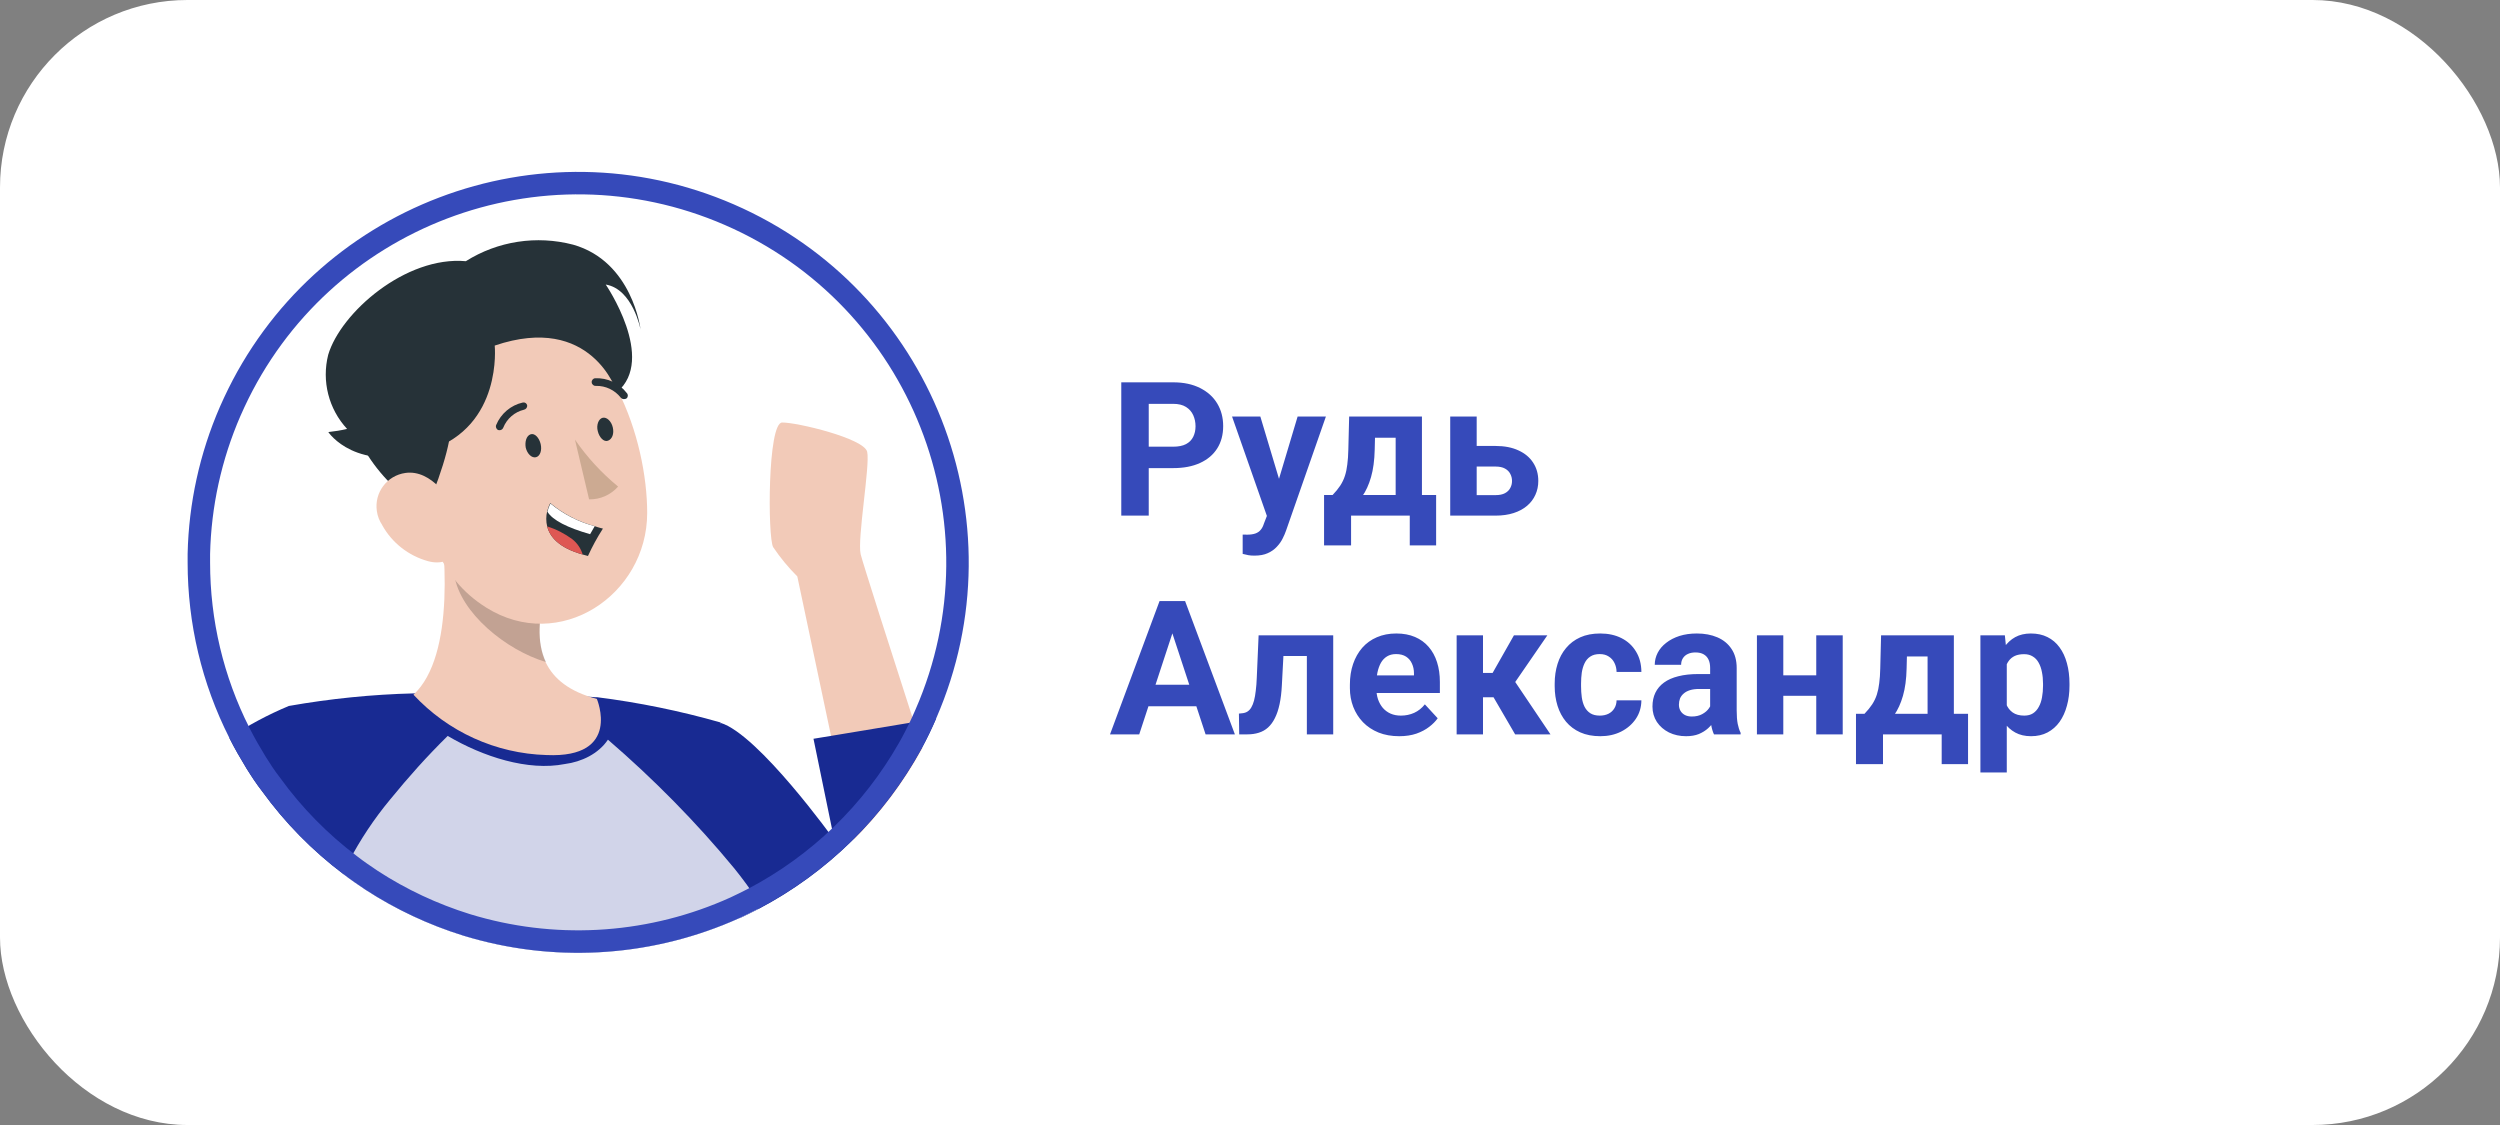
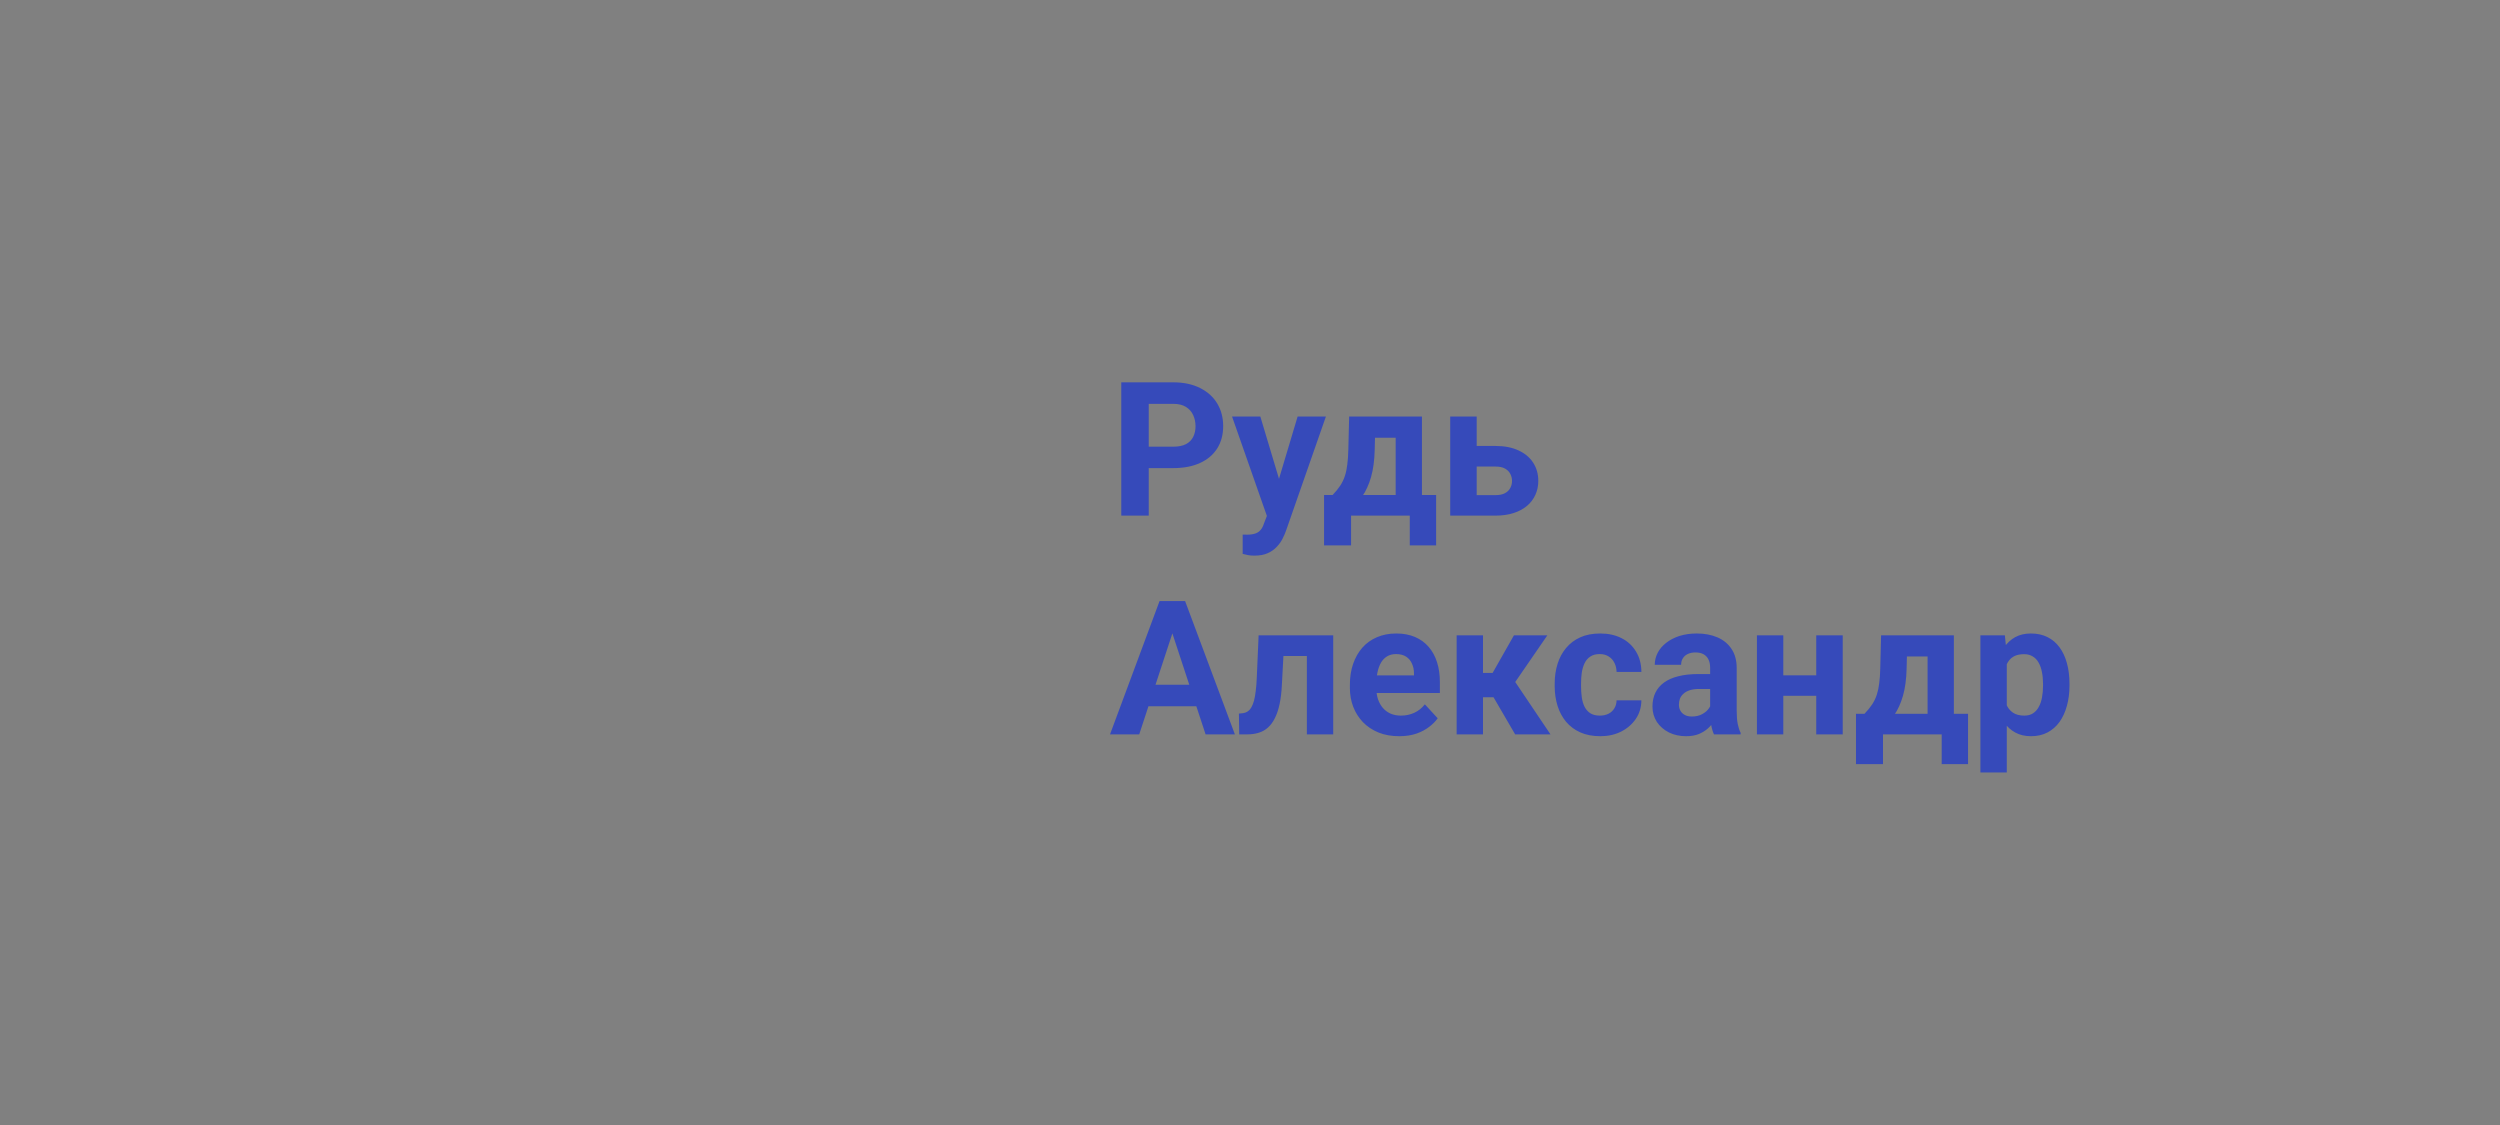
<svg xmlns="http://www.w3.org/2000/svg" width="160" height="72" viewBox="0 0 160 72" fill="none">
  <rect x="0" y="0" width="160" height="72" fill="#808080" stroke="none" />
-   <rect width="160" height="72" rx="12" fill="white" />
  <g clip-path="url(#clip0_17_17759)">
    <path d="M49.481 35.015C49.934 35.691 50.452 36.316 51.028 36.892L53.185 47.094L54.623 53.752C56.37 52.02 57.852 50.042 59.031 47.885C58.859 47.346 58.672 46.792 58.492 46.217C56.967 41.486 55.213 36.014 55.083 35.475C54.853 34.512 55.695 29.781 55.5 28.918C55.306 28.055 50.992 27.027 50.057 27.041C49.122 27.055 49.129 34.397 49.481 35.015Z" fill="#F2CAB8" />
    <path d="M46.109 46.26V46.296L47.015 55.593L47.331 58.771C47.734 58.584 48.137 58.382 48.532 58.181C52.962 55.859 56.601 52.278 58.995 47.885C59.326 47.274 59.635 46.627 59.916 45.98L58.477 46.217L53.199 47.094L52.063 47.281L53.393 53.752C53.393 53.752 48.539 46.986 46.109 46.26Z" fill="#182A92" />
    <path d="M14.676 47.223C15.014 47.899 15.395 48.553 15.784 49.193C16.093 49.69 16.416 50.178 16.769 50.631C18.229 52.652 19.991 54.442 21.982 55.945C22.436 56.297 22.903 56.614 23.385 56.937C25.326 58.203 27.433 59.188 29.648 59.878C35.487 61.668 41.772 61.266 47.338 58.749C47.741 58.562 48.144 58.361 48.539 58.159C48.029 54.14 47.216 50.171 46.116 46.274V46.238C43.527 45.498 40.881 44.958 38.206 44.62H38.076C34.229 44.311 30.367 44.232 26.506 44.376C23.816 44.441 21.134 44.714 18.488 45.181C17.157 45.735 15.877 46.418 14.676 47.223Z" fill="#182A92" />
-     <path opacity="0.8" d="M21.982 55.967C22.436 56.319 22.903 56.636 23.385 56.959C25.326 58.225 27.433 59.21 29.648 59.9C35.487 61.69 41.772 61.288 47.338 58.771C47.741 58.584 48.144 58.383 48.539 58.182C48.503 57.966 48.475 57.764 48.446 57.563C48 56.88 47.518 56.226 47.008 55.593C44.57 52.631 41.814 49.841 38.908 47.339C38.309 48.238 37.221 48.761 36.149 48.898C33.791 49.365 30.91 48.429 28.652 47.099C27.271 48.465 26.196 49.669 24.967 51.171C23.946 52.401 23.054 53.738 22.313 55.162C22.198 55.442 22.083 55.715 21.982 55.967Z" fill="white" />
    <path d="M26.462 44.462C28.67 46.835 31.734 48.23 34.977 48.323C39.816 48.539 38.198 44.728 38.198 44.728C36.422 44.261 35.437 43.434 34.941 42.42C34.315 41.112 34.495 39.501 34.898 37.919L34.984 37.589L27.908 31.29C28.562 35.029 29.152 41.96 26.462 44.462Z" fill="#F2CAB8" />
    <path opacity="0.2" d="M29.073 36.798C29.447 39.228 32.402 41.615 34.941 42.37C34.315 41.062 34.495 39.451 34.898 37.869L29.037 33.383C28.836 34.512 28.843 35.669 29.073 36.798Z" fill="black" />
-     <path d="M33.654 23.065C31.978 24.956 33.495 27.055 39.026 29.536C40.27 26.66 39.378 21.864 37.587 21.066C35.797 20.268 35.121 21.454 33.654 23.065Z" fill="#263238" />
    <path d="M25.887 29.069C27.376 33.98 28.002 36.92 31.115 38.883C35.804 41.824 41.413 38.092 41.42 32.836C41.42 28.12 38.997 20.886 33.654 20.067C29.842 19.463 26.261 22.058 25.65 25.869C25.485 26.941 25.564 28.033 25.887 29.069Z" fill="#F2CAB8" />
    <path d="M33.646 28.644C33.74 29.047 34.035 29.328 34.301 29.263C34.567 29.198 34.696 28.824 34.603 28.421C34.509 28.019 34.222 27.702 33.956 27.796C33.69 27.889 33.582 28.27 33.646 28.644Z" fill="#263238" />
    <path d="M38.256 27.587C38.349 27.99 38.644 28.307 38.91 28.206C39.176 28.105 39.313 27.767 39.22 27.357C39.126 26.948 38.824 26.674 38.565 26.739C38.306 26.804 38.155 27.206 38.256 27.587Z" fill="#263238" />
    <path d="M36.796 28.134C37.573 29.263 38.501 30.27 39.558 31.14C39.09 31.672 38.414 31.974 37.702 31.959L36.796 28.134Z" fill="#CCAA92" />
    <path d="M32.043 27.523C31.992 27.537 31.935 27.537 31.885 27.523C31.762 27.465 31.705 27.321 31.755 27.199C32.057 26.473 32.69 25.933 33.459 25.761C33.589 25.732 33.711 25.811 33.74 25.941C33.754 26.07 33.668 26.192 33.538 26.221C32.934 26.365 32.438 26.796 32.208 27.372C32.179 27.444 32.115 27.501 32.043 27.523Z" fill="#263238" />
    <path d="M39.982 25.538C39.888 25.559 39.795 25.524 39.73 25.452C39.349 24.963 38.759 24.682 38.141 24.697C38.004 24.711 37.882 24.61 37.868 24.474C37.853 24.344 37.954 24.222 38.083 24.208C38.874 24.172 39.63 24.524 40.111 25.15C40.205 25.243 40.205 25.394 40.111 25.488C40.075 25.516 40.032 25.538 39.982 25.538Z" fill="#263238" />
    <path d="M26.837 24.194C29.354 24.438 29.663 27.012 27.29 32.585C24.413 31.305 21.81 27.192 22.579 25.395C23.349 23.597 24.629 23.978 26.837 24.194Z" fill="#263238" />
    <path d="M24.463 33.613C25.089 34.742 26.146 35.569 27.39 35.914C29.037 36.36 29.849 34.886 29.382 33.34C28.958 31.945 27.591 30.032 25.945 30.269C24.765 30.434 23.946 31.528 24.118 32.707C24.161 33.031 24.284 33.34 24.463 33.606V33.613Z" fill="#F2CAB8" />
    <path d="M31.662 22.116C31.662 22.116 32.187 27.278 27.484 28.81C22.781 30.341 21.012 27.652 21.012 27.652C21.414 27.609 21.817 27.544 22.213 27.451C21.033 26.178 20.58 24.388 21.005 22.705C21.803 20.016 25.959 16.371 29.814 16.716C31.856 15.429 34.344 15.048 36.681 15.659C40.485 16.737 40.996 21.087 40.996 21.087C40.996 21.087 40.5 18.499 38.767 18.211C38.767 18.211 42.024 22.971 39.486 25.099C39.464 25.049 37.861 20.016 31.662 22.116Z" fill="#263238" />
    <path d="M38.587 33.829C38.227 34.39 37.904 34.979 37.63 35.583L37.292 35.49C35.754 35.058 35.185 34.346 35.02 33.692C34.941 33.376 34.941 33.038 35.02 32.721C35.063 32.541 35.128 32.362 35.214 32.196C36.041 32.887 37.005 33.39 38.048 33.67C38.342 33.778 38.587 33.829 38.587 33.829Z" fill="#263238" />
    <path d="M38.062 33.677L37.767 34.188C36.329 33.778 35.365 33.296 35.034 32.75C35.077 32.57 35.142 32.39 35.228 32.225C36.055 32.908 37.026 33.404 38.062 33.677Z" fill="white" />
-     <path d="M37.292 35.489C35.754 35.058 35.185 34.346 35.02 33.691C35.603 33.871 36.142 34.152 36.631 34.511C36.947 34.763 37.177 35.101 37.292 35.489Z" fill="#DE5753" />
    <path d="M46.671 13.737C34.564 8.478 20.521 13.857 14.989 25.757L14.731 26.328C13.477 29.213 12.798 32.31 12.727 35.447V36.007C12.727 39.792 13.608 43.52 15.318 46.898L15.319 46.901C15.643 47.549 16.011 48.182 16.395 48.813C16.698 49.3 17.006 49.766 17.337 50.19L17.345 50.2L17.352 50.21C18.769 52.171 20.48 53.911 22.416 55.371L22.424 55.377C22.855 55.712 23.303 56.015 23.786 56.34C25.668 57.565 27.711 58.52 29.859 59.19C35.354 60.875 41.254 60.561 46.533 58.317L47.042 58.094C47.235 58.004 47.43 57.91 47.624 57.815L48.213 57.519C52.379 55.333 55.824 52.001 58.149 47.917L58.371 47.52C58.69 46.93 58.99 46.303 59.264 45.672V45.671C64.606 33.381 58.97 19.079 46.671 13.737Z" stroke="#364ABA" stroke-width="1.438" />
  </g>
  <path d="M75.084 29.959H72.91V28.588H75.084C75.42 28.588 75.693 28.533 75.904 28.424C76.115 28.311 76.269 28.154 76.367 27.955C76.465 27.756 76.514 27.531 76.514 27.281C76.514 27.027 76.465 26.791 76.367 26.572C76.269 26.354 76.115 26.178 75.904 26.045C75.693 25.912 75.42 25.846 75.084 25.846H73.519V33H71.762V24.469H75.084C75.752 24.469 76.324 24.59 76.801 24.832C77.281 25.07 77.648 25.4 77.902 25.822C78.156 26.244 78.283 26.727 78.283 27.27C78.283 27.82 78.156 28.297 77.902 28.699C77.648 29.102 77.281 29.412 76.801 29.631C76.324 29.85 75.752 29.959 75.084 29.959ZM81.365 32.285L83.047 26.66H84.857L82.309 33.955C82.254 34.115 82.18 34.287 82.086 34.471C81.996 34.654 81.873 34.828 81.717 34.992C81.564 35.16 81.371 35.297 81.137 35.402C80.906 35.508 80.623 35.56 80.287 35.56C80.127 35.56 79.996 35.551 79.894 35.531C79.793 35.512 79.672 35.484 79.531 35.449V34.213C79.574 34.213 79.619 34.213 79.666 34.213C79.713 34.217 79.758 34.219 79.801 34.219C80.023 34.219 80.205 34.193 80.346 34.143C80.486 34.092 80.6 34.014 80.686 33.908C80.772 33.807 80.84 33.674 80.891 33.51L81.365 32.285ZM80.662 26.66L82.039 31.254L82.279 33.041L81.131 33.164L78.852 26.66H80.662ZM86.346 26.66H88.033L87.981 28.781C87.965 29.461 87.887 30.045 87.746 30.533C87.606 31.021 87.418 31.432 87.184 31.764C86.949 32.096 86.682 32.361 86.381 32.56C86.084 32.756 85.772 32.902 85.443 33H85.127L85.109 31.699L85.285 31.682C85.484 31.475 85.648 31.273 85.777 31.078C85.906 30.879 86.006 30.67 86.076 30.451C86.147 30.232 86.197 29.988 86.228 29.719C86.264 29.449 86.285 29.137 86.293 28.781L86.346 26.66ZM86.803 26.66H91.004V33H89.322V28.014H86.803V26.66ZM84.74 31.682H91.912V34.904H90.225V33H86.469V34.904H84.74V31.682ZM93.869 28.541H95.709C96.287 28.541 96.779 28.637 97.186 28.828C97.596 29.016 97.908 29.277 98.123 29.613C98.342 29.949 98.451 30.338 98.451 30.779C98.451 31.1 98.389 31.396 98.264 31.67C98.143 31.939 97.965 32.174 97.731 32.373C97.496 32.572 97.209 32.727 96.869 32.836C96.529 32.945 96.143 33 95.709 33H92.814V26.66H94.508V31.688H95.709C95.963 31.688 96.166 31.646 96.318 31.564C96.475 31.479 96.588 31.367 96.658 31.23C96.732 31.094 96.769 30.945 96.769 30.785C96.769 30.617 96.732 30.465 96.658 30.328C96.588 30.188 96.475 30.074 96.318 29.988C96.166 29.902 95.963 29.859 95.709 29.859H93.869V28.541ZM75.231 39.928L72.91 47H71.041L74.211 38.469H75.4L75.231 39.928ZM77.158 47L74.832 39.928L74.644 38.469H75.846L79.033 47H77.158ZM77.053 43.824V45.201H72.547V43.824H77.053ZM84.09 40.66V41.984H80.973V40.66H84.09ZM85.326 40.66V47H83.639V40.66H85.326ZM80.551 40.66H82.209L82.039 43.859C82.016 44.316 81.967 44.719 81.893 45.066C81.818 45.414 81.719 45.711 81.594 45.957C81.473 46.203 81.326 46.404 81.154 46.56C80.986 46.713 80.789 46.824 80.562 46.895C80.34 46.965 80.094 47 79.824 47H79.309L79.291 45.67L79.508 45.647C79.633 45.635 79.742 45.6 79.836 45.541C79.934 45.478 80.016 45.391 80.082 45.277C80.152 45.16 80.211 45.014 80.258 44.838C80.305 44.658 80.342 44.447 80.369 44.205C80.4 43.963 80.422 43.684 80.434 43.367L80.551 40.66ZM89.551 47.117C89.059 47.117 88.617 47.039 88.227 46.883C87.836 46.723 87.504 46.502 87.231 46.221C86.961 45.94 86.754 45.613 86.609 45.242C86.465 44.867 86.393 44.469 86.393 44.047V43.812C86.393 43.332 86.461 42.893 86.598 42.494C86.734 42.096 86.93 41.75 87.184 41.457C87.441 41.164 87.754 40.94 88.121 40.783C88.488 40.623 88.902 40.543 89.363 40.543C89.812 40.543 90.211 40.617 90.559 40.766C90.906 40.914 91.197 41.125 91.432 41.398C91.67 41.672 91.85 42 91.971 42.383C92.092 42.762 92.152 43.184 92.152 43.648V44.352H87.113V43.227H90.494V43.098C90.494 42.863 90.451 42.654 90.365 42.471C90.283 42.283 90.158 42.135 89.99 42.025C89.822 41.916 89.607 41.861 89.346 41.861C89.123 41.861 88.932 41.91 88.772 42.008C88.611 42.105 88.481 42.242 88.379 42.418C88.281 42.594 88.207 42.801 88.156 43.039C88.109 43.273 88.086 43.531 88.086 43.812V44.047C88.086 44.301 88.121 44.535 88.191 44.75C88.266 44.965 88.369 45.15 88.502 45.307C88.639 45.463 88.803 45.584 88.994 45.67C89.189 45.756 89.41 45.799 89.656 45.799C89.961 45.799 90.244 45.74 90.506 45.623C90.772 45.502 91 45.32 91.191 45.078L92.012 45.969C91.879 46.16 91.697 46.344 91.467 46.52C91.24 46.695 90.967 46.84 90.647 46.953C90.326 47.062 89.961 47.117 89.551 47.117ZM94.912 40.66V47H93.225V40.66H94.912ZM99.031 40.66L96.301 44.627H94.613L94.408 43.068H95.527L96.893 40.66H99.031ZM96.969 47L95.41 44.322L96.881 43.508L99.231 47H96.969ZM102.389 45.799C102.596 45.799 102.779 45.76 102.939 45.682C103.1 45.6 103.225 45.486 103.314 45.342C103.408 45.193 103.457 45.02 103.461 44.82H105.049C105.045 45.266 104.926 45.662 104.691 46.01C104.457 46.353 104.143 46.625 103.748 46.824C103.354 47.02 102.912 47.117 102.424 47.117C101.932 47.117 101.502 47.035 101.135 46.871C100.771 46.707 100.469 46.48 100.227 46.191C99.984 45.898 99.803 45.559 99.682 45.172C99.561 44.781 99.5 44.363 99.5 43.918V43.748C99.5 43.299 99.561 42.881 99.682 42.494C99.803 42.103 99.984 41.764 100.227 41.475C100.469 41.182 100.771 40.953 101.135 40.789C101.498 40.625 101.924 40.543 102.412 40.543C102.932 40.543 103.387 40.643 103.777 40.842C104.172 41.041 104.48 41.326 104.703 41.697C104.93 42.065 105.045 42.5 105.049 43.004H103.461C103.457 42.793 103.412 42.602 103.326 42.43C103.244 42.258 103.123 42.121 102.963 42.02C102.807 41.914 102.613 41.861 102.383 41.861C102.137 41.861 101.936 41.914 101.779 42.02C101.623 42.121 101.502 42.262 101.416 42.441C101.33 42.617 101.27 42.818 101.234 43.045C101.203 43.268 101.188 43.502 101.188 43.748V43.918C101.188 44.164 101.203 44.4 101.234 44.627C101.266 44.853 101.324 45.055 101.41 45.23C101.5 45.406 101.623 45.545 101.779 45.647C101.936 45.748 102.139 45.799 102.389 45.799ZM109.449 45.57V42.746C109.449 42.543 109.416 42.369 109.35 42.225C109.283 42.076 109.18 41.961 109.039 41.879C108.902 41.797 108.725 41.756 108.506 41.756C108.318 41.756 108.156 41.789 108.02 41.855C107.883 41.918 107.777 42.01 107.703 42.131C107.629 42.248 107.592 42.387 107.592 42.547H105.904C105.904 42.277 105.967 42.022 106.092 41.779C106.217 41.537 106.398 41.324 106.637 41.141C106.875 40.953 107.158 40.807 107.486 40.701C107.818 40.596 108.189 40.543 108.6 40.543C109.092 40.543 109.529 40.625 109.912 40.789C110.295 40.953 110.596 41.199 110.814 41.527C111.037 41.855 111.148 42.266 111.148 42.758V45.471C111.148 45.818 111.17 46.103 111.213 46.326C111.256 46.545 111.318 46.736 111.4 46.9V47H109.695C109.613 46.828 109.551 46.613 109.508 46.355C109.469 46.094 109.449 45.832 109.449 45.57ZM109.672 43.139L109.684 44.094H108.74C108.518 44.094 108.324 44.119 108.16 44.17C107.996 44.221 107.861 44.293 107.756 44.387C107.65 44.477 107.572 44.582 107.521 44.703C107.475 44.824 107.451 44.957 107.451 45.102C107.451 45.246 107.484 45.377 107.551 45.494C107.617 45.607 107.713 45.697 107.838 45.764C107.963 45.826 108.109 45.857 108.277 45.857C108.531 45.857 108.752 45.807 108.939 45.705C109.127 45.603 109.271 45.478 109.373 45.33C109.479 45.182 109.533 45.041 109.537 44.908L109.982 45.623C109.92 45.783 109.834 45.949 109.725 46.121C109.619 46.293 109.484 46.455 109.32 46.607C109.156 46.756 108.959 46.879 108.729 46.977C108.498 47.07 108.225 47.117 107.908 47.117C107.506 47.117 107.141 47.037 106.812 46.877C106.488 46.713 106.23 46.488 106.039 46.203C105.852 45.914 105.758 45.586 105.758 45.219C105.758 44.887 105.82 44.592 105.945 44.334C106.07 44.076 106.254 43.859 106.496 43.684C106.742 43.504 107.049 43.369 107.416 43.279C107.783 43.185 108.209 43.139 108.693 43.139H109.672ZM116.791 43.221V44.533H113.568V43.221H116.791ZM114.131 40.66V47H112.443V40.66H114.131ZM117.934 40.66V47H116.24V40.66H117.934ZM120.389 40.66H122.076L122.023 42.781C122.008 43.461 121.93 44.045 121.789 44.533C121.648 45.022 121.461 45.432 121.227 45.764C120.992 46.096 120.725 46.361 120.424 46.56C120.127 46.756 119.814 46.902 119.486 47H119.17L119.152 45.699L119.328 45.682C119.527 45.475 119.691 45.273 119.82 45.078C119.949 44.879 120.049 44.67 120.119 44.451C120.189 44.232 120.24 43.988 120.271 43.719C120.307 43.449 120.328 43.137 120.336 42.781L120.389 40.66ZM120.846 40.66H125.047V47H123.365V42.014H120.846V40.66ZM118.783 45.682H125.955V48.904H124.268V47H120.512V48.904H118.783V45.682ZM128.434 41.879V49.438H126.746V40.66H128.311L128.434 41.879ZM132.447 43.76V43.883C132.447 44.344 132.393 44.772 132.283 45.166C132.178 45.56 132.021 45.904 131.814 46.197C131.607 46.486 131.35 46.713 131.041 46.877C130.736 47.037 130.385 47.117 129.986 47.117C129.6 47.117 129.264 47.039 128.979 46.883C128.693 46.727 128.453 46.508 128.258 46.227C128.066 45.941 127.912 45.611 127.795 45.236C127.678 44.861 127.588 44.459 127.525 44.029V43.707C127.588 43.246 127.678 42.824 127.795 42.441C127.912 42.055 128.066 41.721 128.258 41.44C128.453 41.154 128.691 40.934 128.973 40.777C129.258 40.621 129.592 40.543 129.975 40.543C130.377 40.543 130.73 40.619 131.035 40.772C131.344 40.924 131.602 41.143 131.809 41.428C132.02 41.713 132.178 42.053 132.283 42.447C132.393 42.842 132.447 43.279 132.447 43.76ZM130.754 43.883V43.76C130.754 43.49 130.73 43.242 130.684 43.016C130.641 42.785 130.57 42.584 130.473 42.412C130.379 42.24 130.254 42.107 130.098 42.014C129.945 41.916 129.76 41.867 129.541 41.867C129.311 41.867 129.113 41.904 128.949 41.978C128.789 42.053 128.658 42.16 128.557 42.301C128.455 42.441 128.379 42.609 128.328 42.805C128.277 43 128.246 43.221 128.234 43.467V44.281C128.254 44.57 128.309 44.83 128.398 45.06C128.488 45.287 128.627 45.467 128.814 45.6C129.002 45.732 129.248 45.799 129.553 45.799C129.775 45.799 129.963 45.75 130.115 45.652C130.268 45.551 130.391 45.412 130.484 45.236C130.582 45.06 130.65 44.857 130.689 44.627C130.732 44.397 130.754 44.148 130.754 43.883Z" fill="#364ABA" />
  <defs>
    <clipPath id="clip0_17_17759">
-       <rect width="50" height="50" fill="white" transform="translate(12 11)" />
-     </clipPath>
+       </clipPath>
  </defs>
</svg>